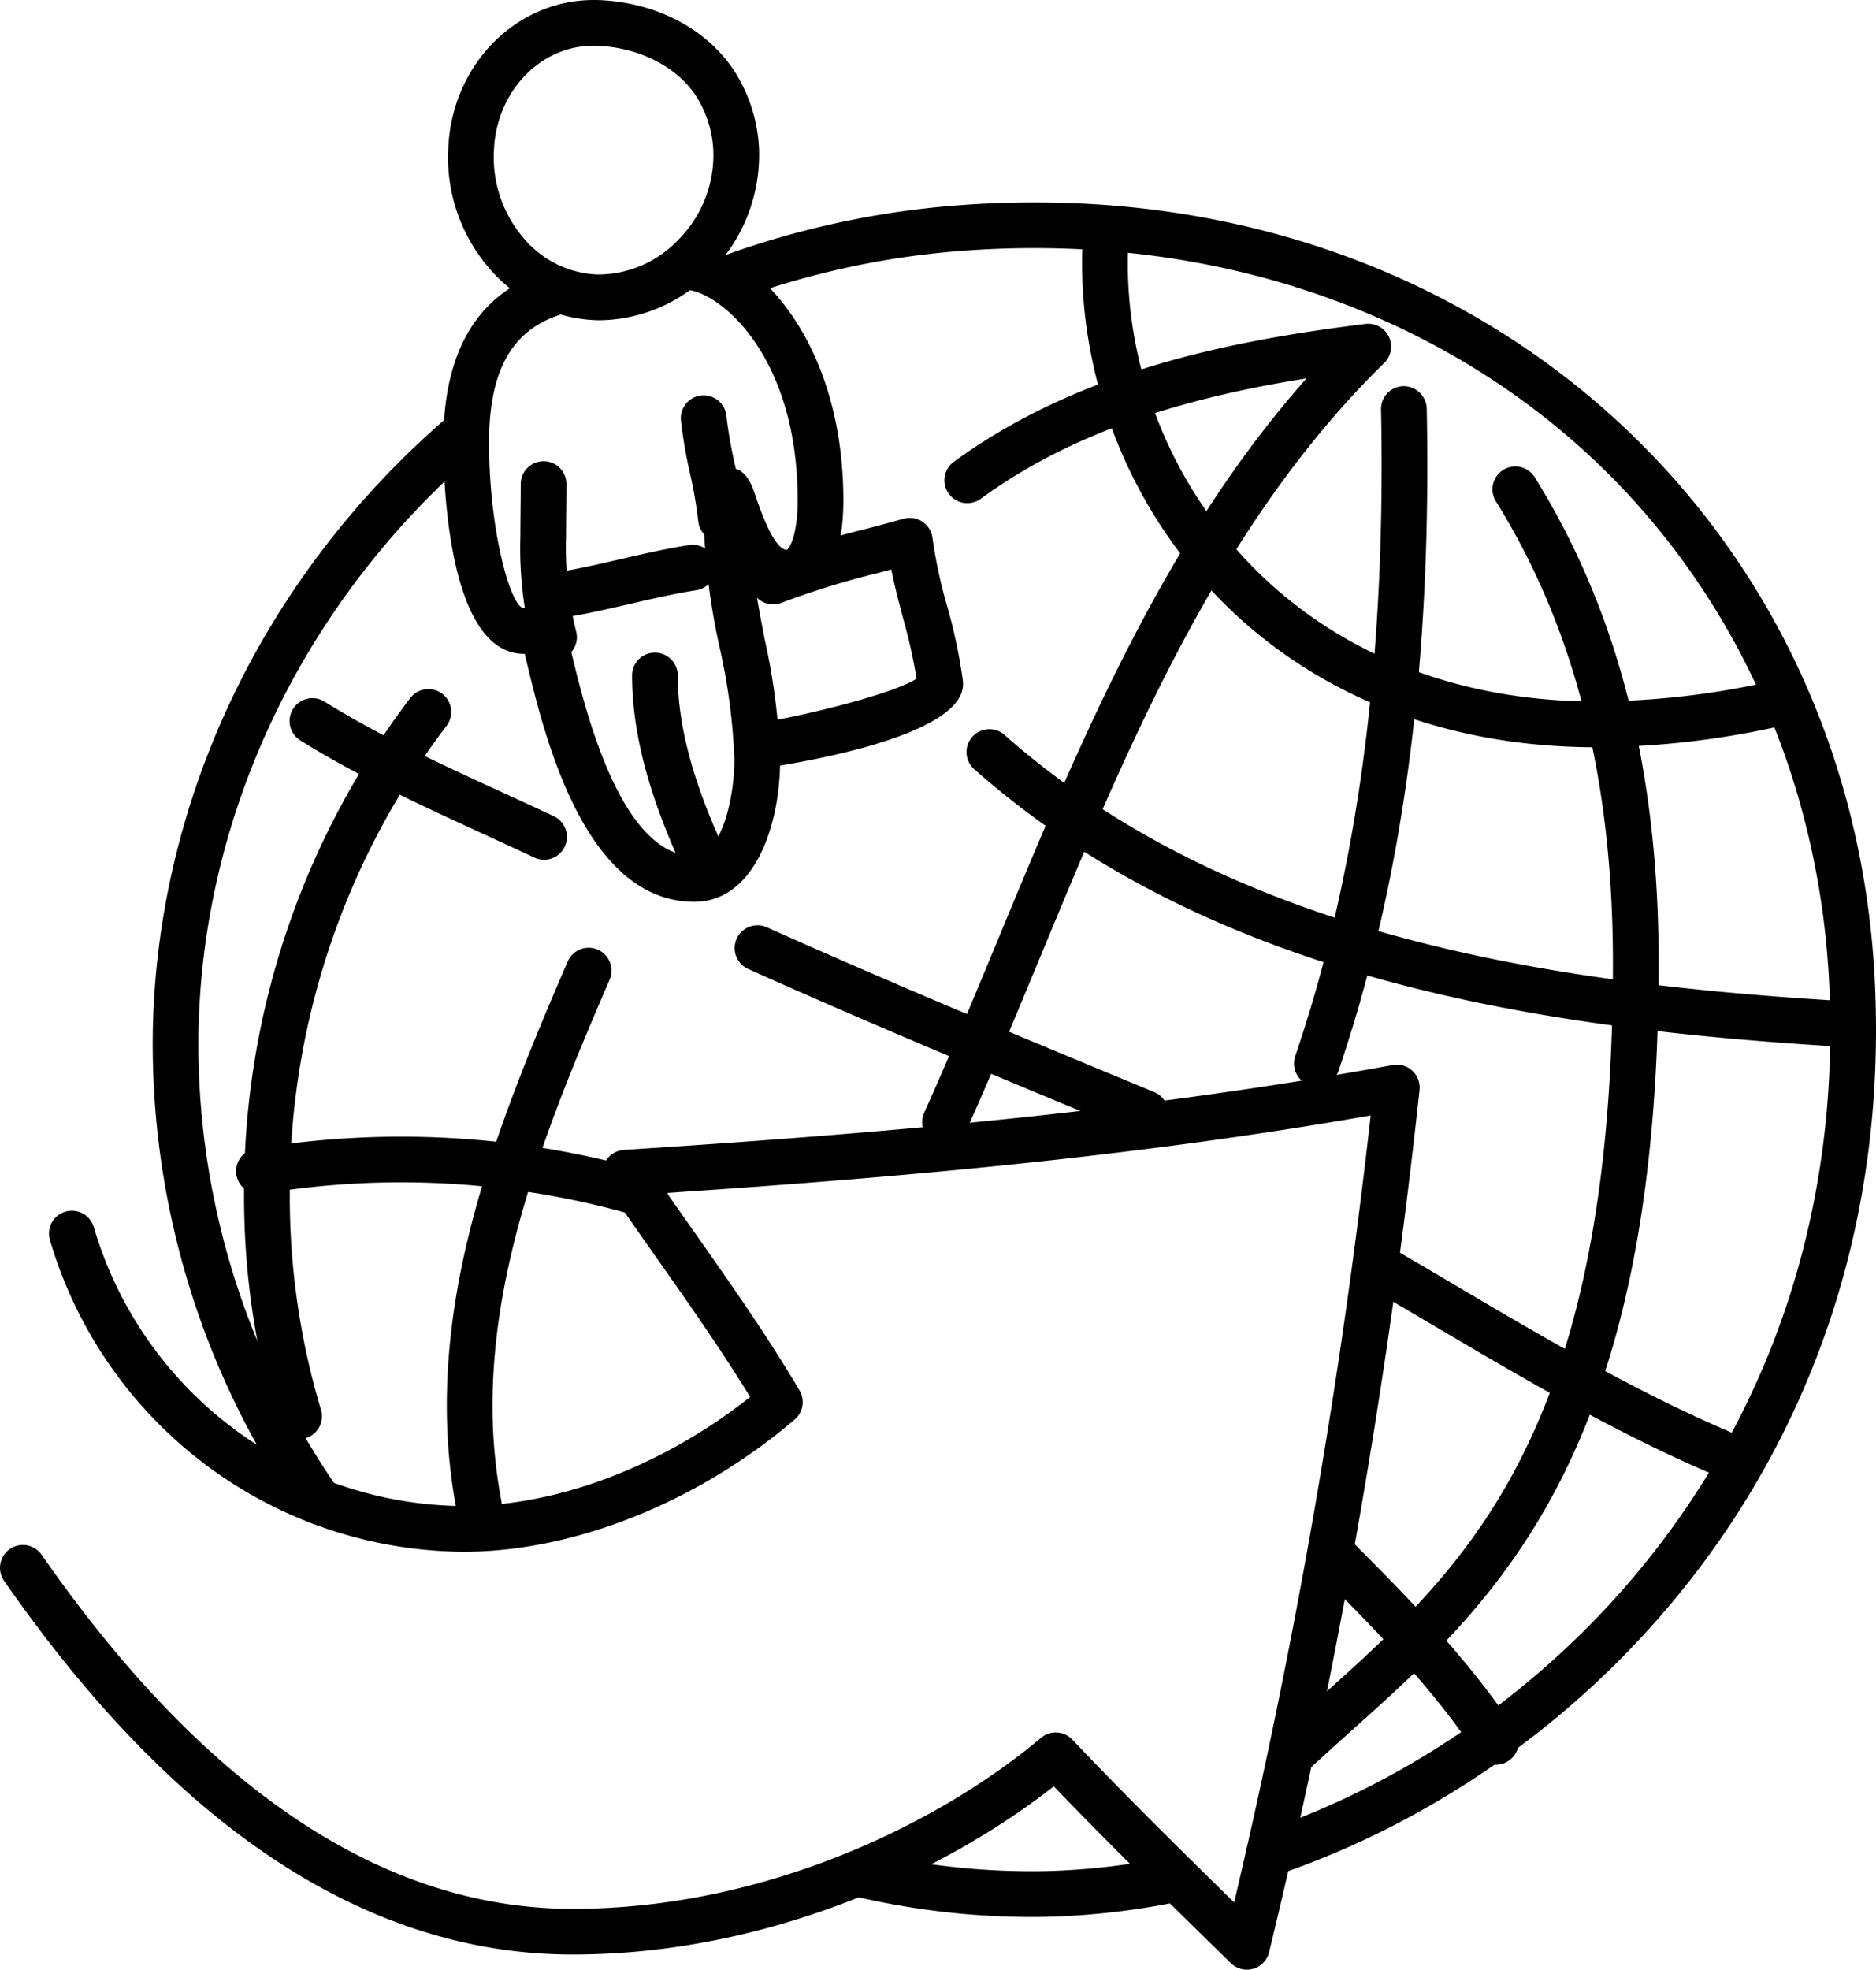
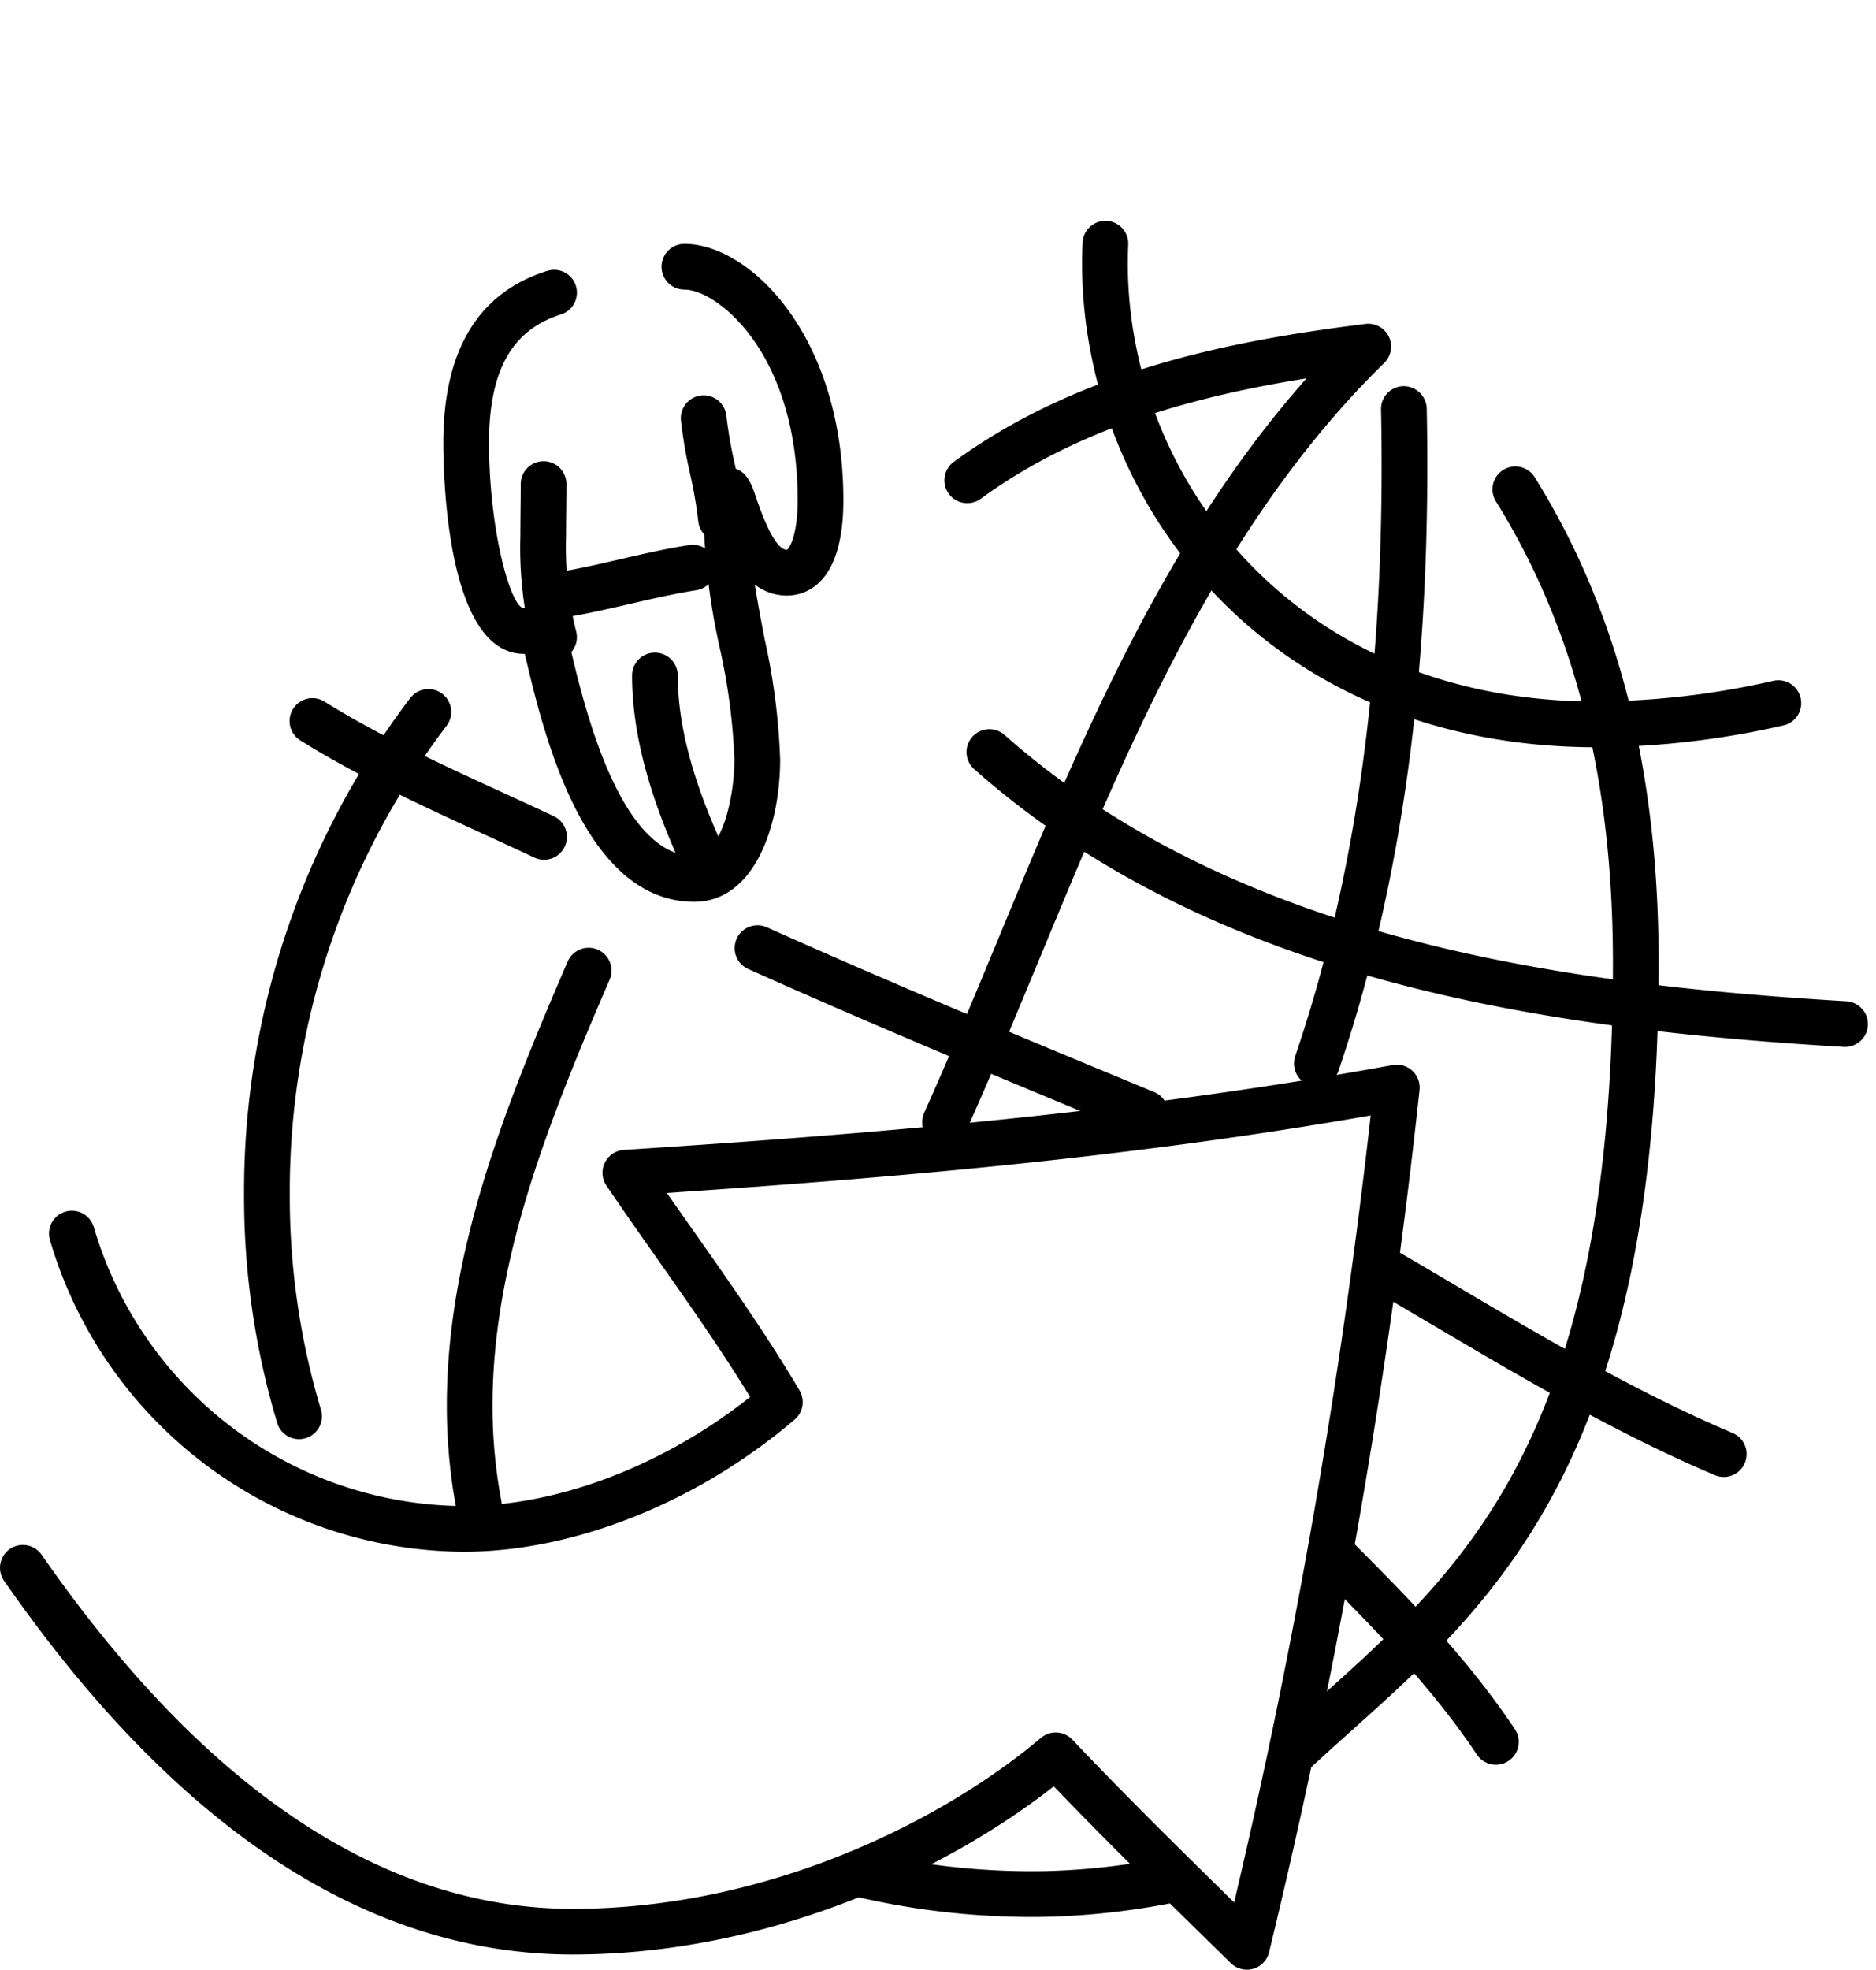
<svg xmlns="http://www.w3.org/2000/svg" width="228.691" height="240" viewBox="0 0 228.691 240">
  <g transform="translate(0.001 0)">
    <g transform="translate(-0.001 0)">
      <g transform="translate(18.614 49.751)">
-         <path d="M34.722,174.558a2.775,2.775,0,0,1-2.3-1.211,100.5,100.5,0,0,1-17.981-58.768c.5-28.655,13.777-56.121,36.418-75.354a2.785,2.785,0,0,1,3.6,4.247c-21.42,18.2-33.977,44.15-34.452,71.205A94.933,94.933,0,0,0,37.018,170.2a2.786,2.786,0,0,1-2.3,4.359Z" transform="translate(-14.427 -38.563)" />
-       </g>
+         </g>
      <g transform="translate(101.686 225.481)">
        <path d="M102.709,182.865a94.917,94.917,0,0,1-21.745-2.593,2.786,2.786,0,0,1,1.281-5.422,88.667,88.667,0,0,0,22.619,2.418,85.975,85.975,0,0,0,15.212-1.807,2.786,2.786,0,0,1,1.138,5.455,91.369,91.369,0,0,1-16.2,1.921Q103.864,182.866,102.709,182.865Z" transform="translate(-78.818 -174.773)" />
      </g>
      <g transform="translate(85.499 24.663)">
-         <path d="M135.474,223.081a2.785,2.785,0,0,1-.89-5.424c36.123-12.184,71.526-48.685,69.2-102.762-1.051-24.455-10.827-46.925-27.522-63.27-16.9-16.545-40.245-26.092-65.732-26.883a115.988,115.988,0,0,0-13.8.384,102.245,102.245,0,0,0-26.7,6.037,2.785,2.785,0,0,1-1.944-5.219A107.8,107.8,0,0,1,96.24,19.579a122.151,122.151,0,0,1,14.459-.4c54.855,1.7,96.344,41.856,98.65,95.48,2.451,56.965-34.889,95.43-72.984,108.279A2.821,2.821,0,0,1,135.474,223.081Z" transform="translate(-66.271 -19.117)" />
-       </g>
+         </g>
      <g transform="translate(54.626)">
-         <path d="M60.88,39.021c-.175,0-.35,0-.526-.009a17.9,17.9,0,0,1-12.6-5.874,20.677,20.677,0,0,1-5.389-15.124C42.785,8.419,49.873.7,58.847.046a17.816,17.816,0,0,1,2.49-.005c7.036.461,13.112,3.9,16.256,9.2a19.1,19.1,0,0,1,2.65,8.942,20.246,20.246,0,0,1-5.911,14.985A19.15,19.15,0,0,1,60.88,39.021ZM60.12,5.569c-.29,0-.581.01-.867.032-6.16.444-11.028,5.884-11.324,12.655a15.139,15.139,0,0,0,3.907,11.091,12.38,12.38,0,0,0,8.692,4.1,13.505,13.505,0,0,0,9.845-4.2,14.649,14.649,0,0,0,4.3-10.838A13.484,13.484,0,0,0,72.8,12.081C70.627,8.418,66.094,5.935,60.968,5.6,60.679,5.581,60.4,5.569,60.12,5.569Z" transform="translate(-42.341 0)" />
-       </g>
+         </g>
      <g transform="translate(54.042 29.715)">
        <path d="M72.484,103.2c-13.429,0-18.339-20.481-20.437-29.228-.077-.326-.157-.664-.237-.987h-.094c-9.353,0-9.827-21.441-9.827-25.738,0-11.245,4.26-18.285,12.664-20.926a2.784,2.784,0,1,1,1.668,5.313c-5.977,1.878-8.761,6.84-8.761,15.612,0,10.74,2.653,20.167,4.256,20.167a6.493,6.493,0,0,0,.782-.071,10.587,10.587,0,0,1,1.279-.1c2.388,0,2.824,1.815,3.69,5.43C59.1,79.5,63.447,97.631,72.484,97.631c3.188,0,4.887-6.836,4.887-11.772a74.52,74.52,0,0,0-1.8-13.659A81.049,81.049,0,0,1,73.64,57.126c0-4.208,0-6.323,2.567-6.742,2.477-.412,3.258,1.915,3.772,3.449,1.8,5.355,3.052,6.479,3.787,6.479.37-.188,1.319-1.976,1.319-6.037,0-18.035-9.88-25.671-13.81-25.671a2.785,2.785,0,1,1,0-5.571c7.921,0,19.38,11.126,19.38,31.242,0,10.476-4.819,11.607-6.889,11.607a6.359,6.359,0,0,1-3.9-1.334c.337,2.2.764,4.416,1.182,6.6a79.541,79.541,0,0,1,1.9,14.711C82.941,94.214,79.668,103.2,72.484,103.2Z" transform="translate(-41.888 -23.033)" />
      </g>
      <g transform="translate(90.189 63.1)">
-         <path d="M72.689,79.377a2.786,2.786,0,0,1-.321-5.553c3.971-.464,16.2-3.393,19.085-5.326a67.741,67.741,0,0,0-1.681-7.475c-.5-1.9-1.011-3.836-1.4-5.825q-.743.2-1.484.393A102.325,102.325,0,0,0,75,59.252a2.785,2.785,0,1,1-2.068-5.172,107.97,107.97,0,0,1,12.523-3.872c1.466-.39,2.94-.779,4.416-1.195a2.789,2.789,0,0,1,3.522,2.364A58.9,58.9,0,0,0,95.158,59.6a64.783,64.783,0,0,1,1.922,9.035,4.409,4.409,0,0,1,.035.55c0,6.916-23.856,10.144-24.1,10.174C72.907,79.37,72.8,79.377,72.689,79.377Z" transform="translate(-69.906 -48.91)" />
-       </g>
+         </g>
      <g transform="translate(77.048 79.517)">
-         <path d="M68.867,90.524a2.786,2.786,0,0,1-2.522-1.6C63.5,82.881,59.72,73.769,59.72,64.42a2.785,2.785,0,0,1,5.571,0c0,8.231,3.478,16.573,6.095,22.131a2.787,2.787,0,0,1-2.518,3.972Z" transform="translate(-59.72 -61.635)" />
+         <path d="M68.867,90.524a2.786,2.786,0,0,1-2.522-1.6C63.5,82.881,59.72,73.769,59.72,64.42a2.785,2.785,0,0,1,5.571,0c0,8.231,3.478,16.573,6.095,22.131a2.787,2.787,0,0,1-2.518,3.972" transform="translate(-59.72 -61.635)" />
      </g>
      <g transform="translate(63.433 56.198)">
        <path d="M53.27,67.786a2.787,2.787,0,0,1-2.677-2.02,47.312,47.312,0,0,1-1.426-13.077c0-1.06.013-2.124.023-3.191.013-1.05.023-2.1.023-3.153a2.785,2.785,0,0,1,5.571,0c0,1.072-.013,2.145-.023,3.215-.013,1.045-.023,2.089-.023,3.129a42.372,42.372,0,0,0,1.211,11.547,2.785,2.785,0,0,1-2.68,3.55Z" transform="translate(-49.167 -43.56)" />
      </g>
      <g transform="translate(82.984 48.137)">
        <path d="M69.222,55.183a2.785,2.785,0,0,1-2.767-2.508,54.6,54.6,0,0,0-1.015-5.852,59.676,59.676,0,0,1-1.1-6.443,2.785,2.785,0,0,1,5.542-.555,54.605,54.605,0,0,0,1.015,5.852A59.668,59.668,0,0,1,72,52.12,2.784,2.784,0,0,1,69.5,55.169,2.293,2.293,0,0,1,69.222,55.183Z" transform="translate(-64.321 -37.312)" />
      </g>
      <g transform="translate(65.177 66.374)">
        <path d="M53.3,60.411a2.786,2.786,0,0,1-.421-5.539c2.653-.408,5.4-1.045,8.065-1.658,2.758-.636,5.611-1.3,8.468-1.735a2.786,2.786,0,0,1,.849,5.506c-2.654.408-5.4,1.045-8.065,1.658-2.758.636-5.611,1.3-8.468,1.735A2.828,2.828,0,0,1,53.3,60.411Z" transform="translate(-50.519 -51.448)" />
      </g>
      <g transform="translate(0 129.723)">
        <path d="M152,210.827a2.781,2.781,0,0,1-1.948-.795l-1.279-1.251c-6.742-6.6-13.694-13.4-20.314-20.3-12.987,10.2-34.567,20.493-58.659,20.493-24.969,0-48.286-15.318-69.3-45.526a2.785,2.785,0,0,1,4.574-3.18C24.984,188.9,46.76,203.409,69.8,203.409c23.9,0,45.164-10.762,57.1-20.834a2.787,2.787,0,0,1,3.819.212c6.36,6.707,13.116,13.366,19.727,19.84a809.616,809.616,0,0,0,16.645-95.888c-29.211,5.115-58.357,7.611-85.8,9.441q1.684,2.415,3.383,4.823c4.346,6.175,8.84,12.558,12.792,19.248a2.783,2.783,0,0,1-.59,3.535C85.054,153.878,69.973,159.9,56.535,159.9A52.9,52.9,0,0,1,6.084,121.913a2.786,2.786,0,1,1,5.35-1.56,47.3,47.3,0,0,0,45.1,33.978c11.481,0,24.373-4.935,34.909-13.291-3.54-5.776-7.489-11.388-11.324-16.835-2.087-2.963-4.172-5.927-6.2-8.925a2.787,2.787,0,0,1,2.127-4.341c29.827-1.924,61.825-4.51,93.728-10.342a2.786,2.786,0,0,1,3.271,3.045A813.094,813.094,0,0,1,154.7,208.709a2.78,2.78,0,0,1-2.7,2.118Z" transform="translate(0.001 -100.55)" />
      </g>
      <g transform="translate(29.753 83.979)">
        <path d="M29.763,156.469a2.786,2.786,0,0,1-2.664-1.98,96.041,96.041,0,0,1-4.038-27.8A99.287,99.287,0,0,1,43.312,66.177a2.785,2.785,0,1,1,4.407,3.406,93.694,93.694,0,0,0-19.086,57.109,90.547,90.547,0,0,0,3.8,26.186,2.783,2.783,0,0,1-1.86,3.47A2.716,2.716,0,0,1,29.763,156.469Z" transform="translate(-23.061 -65.093)" />
      </g>
      <g transform="translate(112.416 39.449)">
        <path d="M89.919,130.641a2.752,2.752,0,0,1-1.14-.245,2.786,2.786,0,0,1-1.4-3.683c3.129-6.949,6.146-14.229,9.063-21.267,9.917-23.918,20.14-48.574,37.546-68.213-13.43,2.147-27.781,5.951-39.712,14.669a2.785,2.785,0,0,1-3.286-4.5c15.327-11.2,33.964-14.781,50.173-16.807a2.785,2.785,0,0,1,2.3,4.753C123.388,55,112.307,81.733,101.589,107.58,98.655,114.656,95.62,121.973,92.46,129A2.781,2.781,0,0,1,89.919,130.641Z" transform="translate(-87.135 -30.577)" />
      </g>
      <g transform="translate(157.742 47.051)">
        <path d="M125.054,121.788a2.785,2.785,0,0,1-2.637-3.683c7.087-20.819,10.533-44.35,10.533-71.941q0-3.433-.071-6.851a2.787,2.787,0,0,1,2.727-2.843,2.822,2.822,0,0,1,2.843,2.727q.072,3.474.071,6.967c0,28.21-3.541,52.329-10.829,73.735A2.784,2.784,0,0,1,125.054,121.788Z" transform="translate(-122.267 -36.47)" />
      </g>
      <g transform="translate(155.158 56.825)">
        <path d="M123.051,203.3a2.785,2.785,0,0,1-1.9-4.828c1.685-1.564,3.4-3.1,5.119-4.645,17.431-15.63,35.456-31.792,35.456-89.289,0-22.417-4.668-40.813-14.271-56.238a2.786,2.786,0,0,1,4.73-2.945c10.17,16.336,15.114,35.694,15.114,59.184,0,59.984-19.819,77.758-37.307,93.437-1.7,1.524-3.388,3.038-5.048,4.581A2.787,2.787,0,0,1,123.051,203.3Z" transform="translate(-120.264 -44.046)" />
      </g>
      <g transform="translate(28.783 138.476)">
-         <path d="M72.122,117.167a2.826,2.826,0,0,1-.768-.107,103.226,103.226,0,0,0-45.786-2.754,2.786,2.786,0,0,1-.947-5.491A108.921,108.921,0,0,1,72.886,111.7a2.785,2.785,0,0,1-.764,5.464Z" transform="translate(-22.309 -107.334)" />
-       </g>
+         </g>
      <g transform="translate(54.47 115.477)">
        <path d="M46.128,160.226a2.787,2.787,0,0,1-2.733-2.263,67.994,67.994,0,0,1-1.175-12.695c0-18.485,6.968-36.128,14.731-54.079A2.785,2.785,0,1,1,62.064,93.4c-7.523,17.392-14.274,34.447-14.274,51.866a62.32,62.32,0,0,0,1.077,11.65,2.79,2.79,0,0,1-2.739,3.309Z" transform="translate(-42.22 -89.507)" />
      </g>
      <g transform="translate(35.302 85.067)">
        <path d="M58.385,85.627a2.789,2.789,0,0,1-1.184-.264c-1.967-.926-3.983-1.851-6.022-2.787-7.632-3.505-15.526-7.129-22.506-11.49a2.786,2.786,0,1,1,2.953-4.726C38.3,70.535,46.03,74.082,53.5,77.513c2.055.943,4.087,1.877,6.07,2.809a2.785,2.785,0,0,1-1.19,5.305Z" transform="translate(-27.362 -65.937)" />
      </g>
      <g transform="translate(89.607 112.761)">
        <path d="M119.488,113.069a2.747,2.747,0,0,1-1.063-.213C102.93,106.445,86.911,99.815,71.1,92.73a2.786,2.786,0,1,1,2.278-5.084C89.117,94.7,105.1,101.313,120.555,107.71a2.786,2.786,0,0,1-1.067,5.359Z" transform="translate(-69.455 -87.403)" />
      </g>
      <g transform="translate(166.725 152.406)">
        <path d="M172.637,145.685a2.794,2.794,0,0,1-1.082-.219c-12-5.079-23.488-11.856-34.59-18.409q-3.2-1.885-6.353-3.734a2.786,2.786,0,1,1,2.807-4.812q3.172,1.85,6.376,3.749c10.947,6.461,22.265,13.14,33.928,18.075a2.785,2.785,0,0,1-1.086,5.35Z" transform="translate(-129.23 -118.132)" />
      </g>
      <g transform="translate(160.207 187.162)">
        <path d="M146.322,172.934a2.78,2.78,0,0,1-2.32-1.241c-5.281-7.919-12-14.861-19.009-21.867a2.785,2.785,0,0,1,3.939-3.939c7.211,7.211,14.144,14.372,19.706,22.715a2.784,2.784,0,0,1-.773,3.863A2.756,2.756,0,0,1,146.322,172.934Z" transform="translate(-124.178 -145.072)" />
      </g>
      <g transform="translate(117.848 88.866)">
        <path d="M198.4,107.58c-.054,0-.111,0-.169-.005-35.908-2.143-76.575-7.838-105.949-33.821a2.785,2.785,0,1,1,3.691-4.171c28.1,24.858,67.629,30.345,102.589,32.431a2.785,2.785,0,0,1-.163,5.566Z" transform="translate(-91.344 -68.881)" />
      </g>
      <g transform="translate(131.913 26.959)">
        <path d="M165.015,84.987c-40.768,0-62.768-30.369-62.768-58.941q0-1.246.058-2.494a2.785,2.785,0,1,1,5.563.258c-.035.743-.05,1.493-.05,2.236,0,25.872,20.046,53.37,57.2,53.37A99.7,99.7,0,0,0,186.486,76.9a2.785,2.785,0,1,1,1.208,5.437A105.181,105.181,0,0,1,165.015,84.987Z" transform="translate(-102.247 -20.897)" />
      </g>
    </g>
  </g>
</svg>